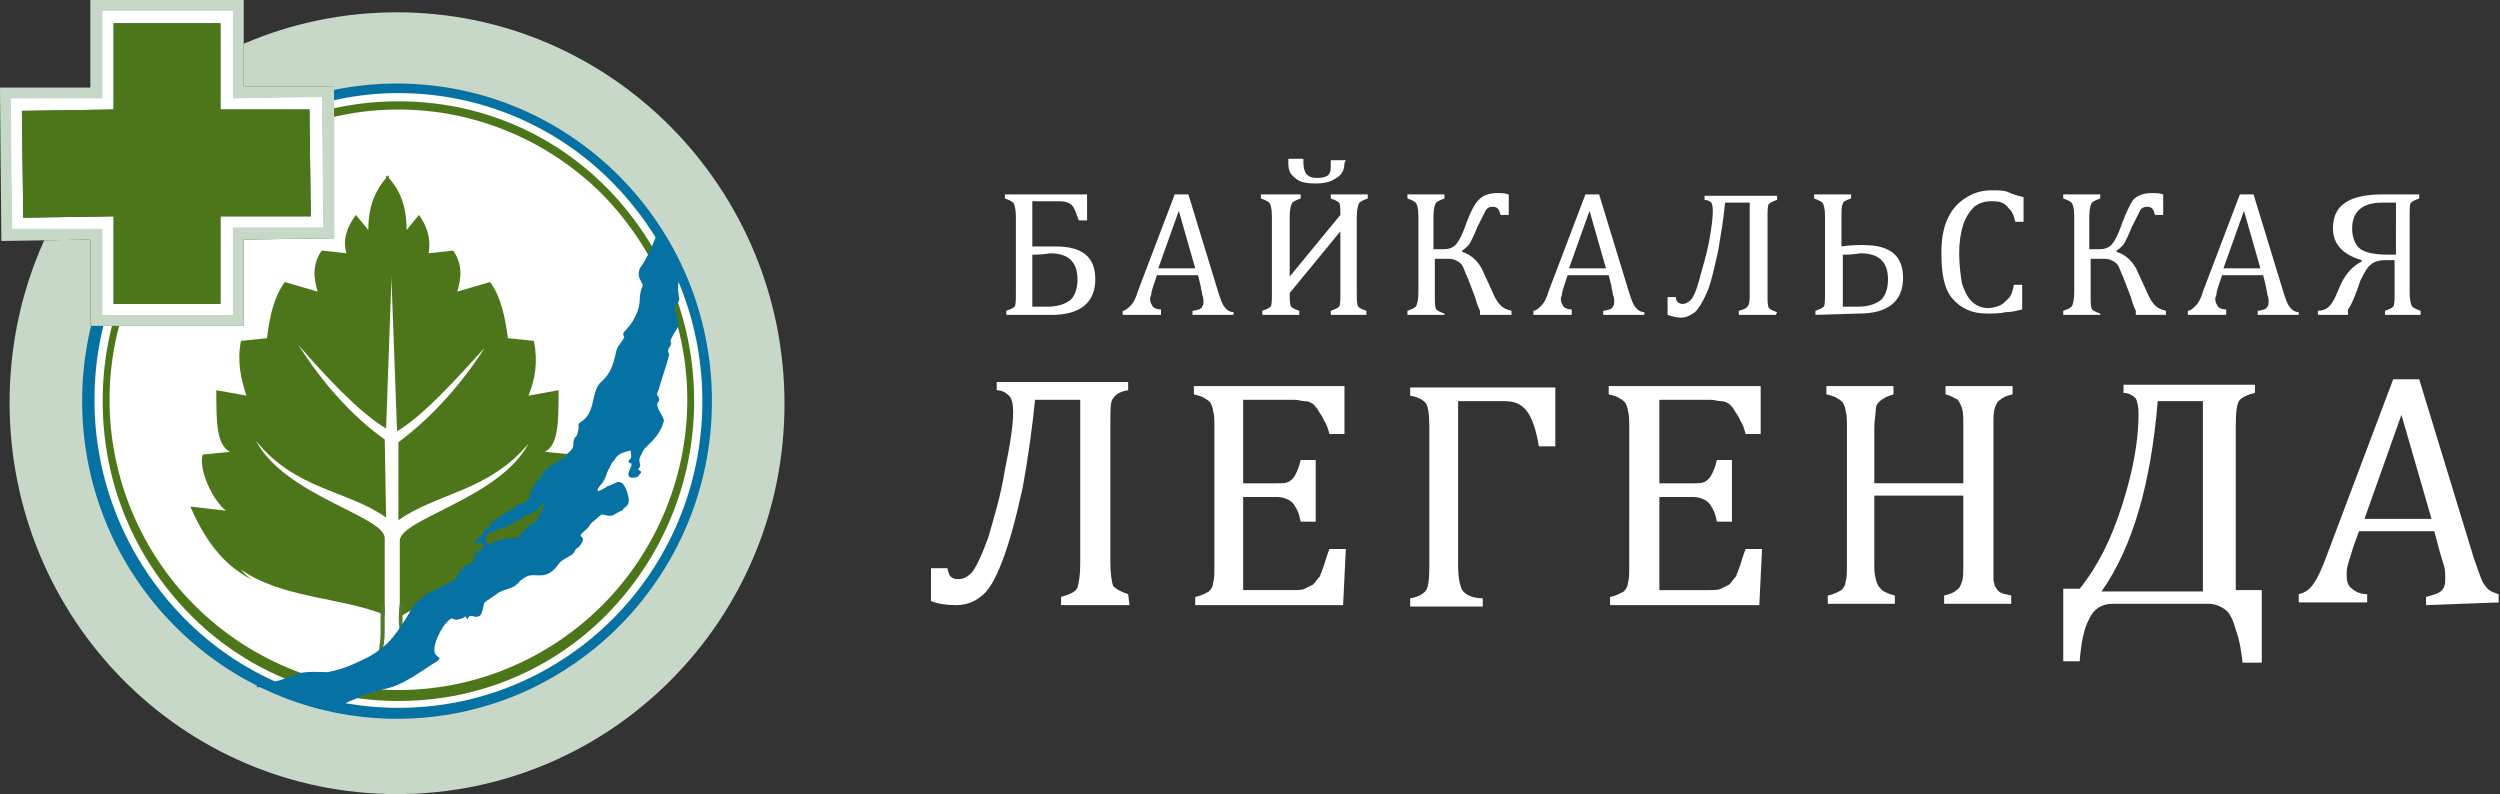
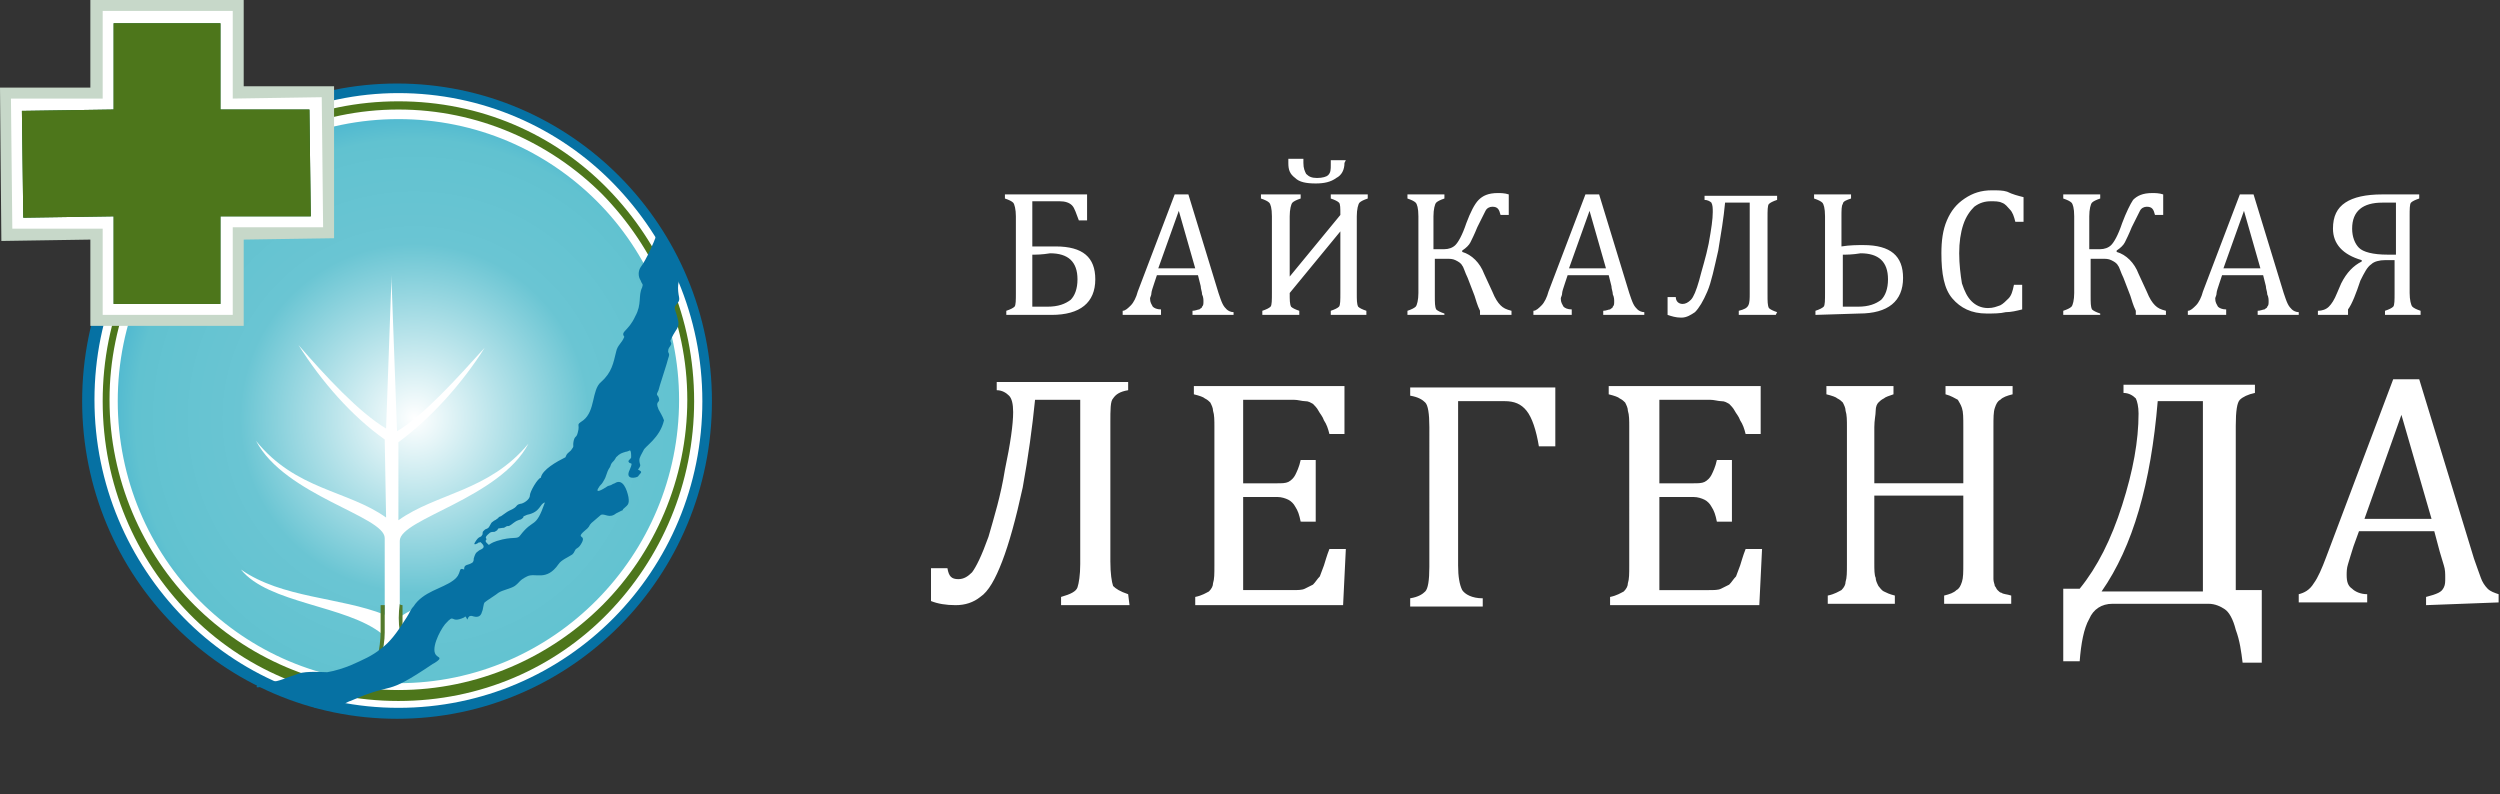
<svg xmlns="http://www.w3.org/2000/svg" version="1.1" id="Слой_1" x="0px" y="0px" viewBox="0 0 182.6 58" style="enable-background:new 0 0 182.6 58;" xml:space="preserve">
  <rect x="0" y="0" width="182.6" height="58" fill="#333333" stroke="none" />
  <style type="text/css"> .st0{fill:#FFFFFF;} .st1{fill-rule:evenodd;clip-rule:evenodd;fill:#C7D8C9;} .st2{fill-rule:evenodd;clip-rule:evenodd;fill:#FFFFFF;} .st3{fill-rule:evenodd;clip-rule:evenodd;fill:#0671A3;} .st4{fill-rule:evenodd;clip-rule:evenodd;fill:url(#SVGID_1_);} .st5{fill:#4D761B;} .st6{fill-rule:evenodd;clip-rule:evenodd;fill:#0D5F30;} .st7{fill-rule:evenodd;clip-rule:evenodd;fill:#EDF7F9;} .st8{fill-rule:evenodd;clip-rule:evenodd;fill:#4D761B;} .st9{fill:#537A2C;} </style>
  <path class="st0" d="M73.5,23v-0.3c0.3-0.1,0.5-0.2,0.6-0.3c0.1-0.1,0.1-0.5,0.1-1v-5.6c0-0.5-0.1-0.9-0.2-1 c-0.1-0.1-0.3-0.2-0.6-0.3v-0.3h6v1.9h-0.6c-0.2-0.5-0.3-0.9-0.5-1.1c-0.2-0.2-0.5-0.3-0.9-0.3h-2v3.3C76,18,76.6,18,77.1,18 c2,0,2.9,0.8,2.9,2.4c0,1.7-1.1,2.6-3.2,2.6L73.5,23L73.5,23z M75.4,18.6v3.8c0.3,0,0.7,0,1.1,0c0.8,0,1.3-0.2,1.7-0.5 c0.3-0.3,0.5-0.8,0.5-1.5c0-1.3-0.7-1.9-2-1.9C76.1,18.6,75.7,18.6,75.4,18.6L75.4,18.6z M87.1,23v-0.3c0.2,0,0.4-0.1,0.5-0.1 c0.1-0.1,0.2-0.1,0.2-0.2c0.1-0.1,0.1-0.2,0.1-0.4c0-0.1,0-0.3-0.1-0.5c0-0.2-0.1-0.4-0.1-0.6l-0.2-0.8h-3l-0.2,0.6 c-0.1,0.3-0.2,0.6-0.2,0.7c0,0.2-0.1,0.3-0.1,0.4c0,0.3,0.1,0.4,0.2,0.6c0.1,0.1,0.3,0.2,0.6,0.2V23H82v-0.3c0.2,0,0.4-0.2,0.6-0.4 c0.2-0.2,0.4-0.6,0.5-1l2.7-7.1h1l2.2,7.2c0.1,0.3,0.2,0.6,0.3,0.8c0.1,0.2,0.2,0.3,0.3,0.4c0.1,0.1,0.3,0.2,0.5,0.2V23L87.1,23 L87.1,23z M84.6,19.6h2.7l-1.2-4.2C86.1,15.4,84.6,19.6,84.6,19.6z M97.2,23v-0.3c0.3-0.1,0.5-0.2,0.6-0.3c0.1-0.1,0.1-0.5,0.1-1 v-2.8c0-0.9,0-1.5,0-1.7h0l-3.7,4.5c0,0.5,0,0.8,0.1,1c0.1,0.1,0.3,0.2,0.6,0.3V23h-2.7v-0.3c0.3-0.1,0.5-0.2,0.6-0.3 c0.1-0.1,0.1-0.5,0.1-1v-5.6c0-0.6-0.1-0.9-0.2-1c-0.1-0.1-0.3-0.2-0.6-0.3v-0.3H95v0.3c-0.3,0.1-0.5,0.2-0.6,0.3 c-0.1,0.1-0.2,0.5-0.2,1v2.8c0,0.6,0,1.2,0,1.6h0l3.7-4.5c0-0.5,0-0.8-0.1-0.9c-0.1-0.1-0.3-0.2-0.6-0.3v-0.3h2.7v0.3 c-0.3,0.1-0.5,0.2-0.6,0.3c-0.1,0.1-0.2,0.5-0.2,1v5.6c0,0.5,0,0.8,0.1,1c0.1,0.1,0.3,0.2,0.6,0.3V23L97.2,23L97.2,23z M98.2,11.9 c0,0.5-0.2,0.9-0.6,1.1c-0.4,0.3-0.9,0.4-1.5,0.4c-0.7,0-1.2-0.1-1.5-0.4c-0.4-0.3-0.5-0.6-0.5-1.1v-0.3h1.1v0.3 c0,0.4,0.1,0.6,0.2,0.8c0.2,0.2,0.4,0.3,0.8,0.3c0.4,0,0.7-0.1,0.8-0.2c0.2-0.2,0.2-0.4,0.2-0.8v-0.3h1.1L98.2,11.9L98.2,11.9z M108.1,23v-0.3c-0.2-0.4-0.3-0.8-0.4-1.1l-0.5-1.3c-0.2-0.4-0.3-0.8-0.4-0.9c-0.1-0.2-0.3-0.3-0.5-0.4c-0.2-0.1-0.4-0.1-0.7-0.1 h-0.8v2.7c0,0.5,0,0.8,0.1,1c0.1,0.1,0.3,0.2,0.6,0.3V23h-2.7v-0.3c0.3-0.1,0.5-0.2,0.6-0.3c0.1-0.1,0.2-0.5,0.2-1v-5.6 c0-0.6-0.1-0.9-0.2-1c-0.1-0.1-0.3-0.2-0.6-0.3v-0.3h2.7v0.3c-0.3,0.1-0.5,0.2-0.6,0.3c-0.1,0.1-0.2,0.5-0.2,1v2.4h0.8 c0.3,0,0.6-0.1,0.8-0.3c0.2-0.2,0.5-0.7,0.8-1.6c0.3-0.8,0.6-1.4,0.9-1.7c0.3-0.3,0.7-0.5,1.4-0.5c0.2,0,0.5,0,0.8,0.1v1.5h-0.6 c-0.1-0.4-0.2-0.6-0.6-0.6c-0.2,0-0.4,0.1-0.5,0.3c-0.1,0.2-0.3,0.6-0.6,1.2c-0.2,0.5-0.4,0.9-0.5,1.1c-0.1,0.2-0.3,0.4-0.6,0.6v0.1 c0.7,0.2,1.3,0.8,1.6,1.6l0.6,1.3c0.2,0.5,0.4,0.8,0.6,1c0.2,0.2,0.4,0.3,0.8,0.4V23L108.1,23L108.1,23z M117.1,23v-0.3 c0.2,0,0.4-0.1,0.5-0.1c0.1-0.1,0.2-0.1,0.2-0.2c0.1-0.1,0.1-0.2,0.1-0.4c0-0.1,0-0.3-0.1-0.5c0-0.2-0.1-0.4-0.1-0.6l-0.2-0.8h-3 l-0.2,0.6c-0.1,0.3-0.2,0.6-0.2,0.7c0,0.2-0.1,0.3-0.1,0.4c0,0.3,0.1,0.4,0.2,0.6c0.1,0.1,0.3,0.2,0.6,0.2V23H112v-0.3 c0.2,0,0.4-0.2,0.6-0.4c0.2-0.2,0.4-0.6,0.5-1l2.7-7.1h1l2.2,7.2c0.1,0.3,0.2,0.6,0.3,0.8c0.1,0.2,0.2,0.3,0.3,0.4 c0.1,0.1,0.3,0.2,0.5,0.2V23L117.1,23L117.1,23z M114.6,19.6h2.7l-1.2-4.2L114.6,19.6z M129.7,23H127v-0.3c0.4-0.1,0.6-0.2,0.7-0.4 c0.1-0.2,0.1-0.5,0.1-0.9v-6.6H126c-0.1,1.1-0.3,2.3-0.5,3.5c-0.3,1.3-0.5,2.3-0.8,3c-0.3,0.7-0.6,1.2-0.9,1.5 c-0.3,0.2-0.6,0.4-1,0.4c-0.4,0-0.7-0.1-1-0.2v-1.3h0.6c0,0.3,0.2,0.5,0.5,0.5c0.2,0,0.4-0.1,0.6-0.3c0.2-0.2,0.4-0.7,0.6-1.4 c0.2-0.8,0.5-1.7,0.7-2.7c0.2-1.1,0.3-1.8,0.3-2.3c0-0.3,0-0.5-0.1-0.7c-0.1-0.1-0.3-0.2-0.5-0.2v-0.3h5.3v0.3 c-0.3,0.1-0.5,0.2-0.6,0.3c-0.1,0.1-0.1,0.5-0.1,1v5.6c0,0.5,0,0.8,0.1,1c0.1,0.1,0.3,0.2,0.6,0.3L129.7,23L129.7,23z M132.6,23 v-0.3c0.3-0.1,0.5-0.2,0.6-0.3c0.1-0.1,0.1-0.5,0.1-1v-5.6c0-0.6-0.1-0.9-0.2-1c-0.1-0.1-0.3-0.2-0.6-0.3v-0.3h2.7v0.3 c-0.3,0.1-0.6,0.2-0.6,0.4c-0.1,0.1-0.1,0.5-0.1,0.9v2.2c0.6-0.1,1.2-0.1,1.6-0.1c2,0,2.9,0.8,2.9,2.4c0,1.7-1.1,2.6-3.2,2.6 L132.6,23L132.6,23z M134.6,18.6v3.8c0.3,0,0.7,0,1.1,0c0.8,0,1.3-0.2,1.7-0.5c0.3-0.3,0.5-0.8,0.5-1.5c0-1.3-0.7-1.9-2-1.9 C135.3,18.6,134.9,18.6,134.6,18.6L134.6,18.6z M147.8,14.4v1.8h-0.6c-0.1-0.4-0.2-0.7-0.4-0.9c-0.2-0.2-0.3-0.4-0.6-0.5 c-0.2-0.1-0.5-0.1-0.8-0.1c-0.4,0-0.8,0.1-1.2,0.4c-0.3,0.3-0.6,0.7-0.8,1.3c-0.2,0.6-0.3,1.3-0.3,2.1c0,0.8,0.1,1.6,0.2,2.2 c0.2,0.6,0.4,1,0.7,1.3c0.3,0.3,0.7,0.5,1.2,0.5c0.4,0,0.6-0.1,0.9-0.2c0.2-0.1,0.4-0.3,0.6-0.5c0.2-0.2,0.3-0.5,0.4-1h0.6v1.8 c-0.4,0.1-0.8,0.2-1.2,0.2c-0.4,0.1-0.9,0.1-1.4,0.1c-1.1,0-1.9-0.4-2.5-1.1c-0.6-0.7-0.8-1.8-0.8-3.3c0-0.9,0.1-1.7,0.4-2.4 c0.3-0.7,0.7-1.2,1.3-1.6c0.6-0.4,1.2-0.6,2-0.6c0.4,0,0.8,0,1.1,0.1C147,14.2,147.4,14.3,147.8,14.4L147.8,14.4z M156,23v-0.3 c-0.2-0.4-0.3-0.8-0.4-1.1l-0.5-1.3c-0.2-0.4-0.3-0.8-0.4-0.9c-0.1-0.2-0.3-0.3-0.5-0.4c-0.2-0.1-0.4-0.1-0.7-0.1h-0.8v2.7 c0,0.5,0,0.8,0.1,1c0.1,0.1,0.3,0.2,0.6,0.3V23h-2.7v-0.3c0.3-0.1,0.5-0.2,0.6-0.3c0.1-0.1,0.2-0.5,0.2-1v-5.6c0-0.6-0.1-0.9-0.2-1 c-0.1-0.1-0.3-0.2-0.6-0.3v-0.3h2.7v0.3c-0.3,0.1-0.5,0.2-0.6,0.3c-0.1,0.1-0.2,0.5-0.2,1v2.4h0.8c0.3,0,0.6-0.1,0.8-0.3 c0.2-0.2,0.5-0.7,0.8-1.6c0.3-0.8,0.6-1.4,0.8-1.7c0.3-0.3,0.7-0.5,1.4-0.5c0.2,0,0.5,0,0.8,0.1v1.5h-0.6c-0.1-0.4-0.2-0.6-0.6-0.6 c-0.2,0-0.4,0.1-0.5,0.3c-0.1,0.2-0.3,0.6-0.6,1.2c-0.2,0.5-0.4,0.9-0.5,1.1s-0.3,0.4-0.6,0.6v0.1c0.7,0.2,1.3,0.8,1.6,1.6l0.6,1.3 c0.2,0.5,0.4,0.8,0.6,1c0.2,0.2,0.4,0.3,0.8,0.4V23L156,23L156,23z M164.9,23v-0.3c0.2,0,0.4-0.1,0.5-0.1c0.1-0.1,0.2-0.1,0.2-0.2 c0.1-0.1,0.1-0.2,0.1-0.4c0-0.1,0-0.3-0.1-0.5c0-0.2-0.1-0.4-0.1-0.6l-0.2-0.8h-3l-0.2,0.6c-0.1,0.3-0.2,0.6-0.2,0.7 c0,0.2-0.1,0.3-0.1,0.4c0,0.3,0.1,0.4,0.2,0.6c0.1,0.1,0.3,0.2,0.6,0.2V23h-2.8v-0.3c0.2,0,0.4-0.2,0.6-0.4c0.2-0.2,0.4-0.6,0.5-1 l2.7-7.1h1l2.2,7.2c0.1,0.3,0.2,0.6,0.3,0.8c0.1,0.2,0.2,0.3,0.3,0.4c0.1,0.1,0.3,0.2,0.5,0.2V23L164.9,23L164.9,23z M162.4,19.6 h2.7l-1.2-4.2L162.4,19.6z M174.2,23v-0.3c0.3-0.1,0.5-0.2,0.6-0.3c0.1-0.1,0.1-0.5,0.1-1v-2.4h-0.7c-0.4,0-0.8,0.1-1,0.3 c-0.3,0.2-0.5,0.6-0.8,1.2c-0.3,0.9-0.6,1.7-0.9,2.1V23h-2.2v-0.3c0.3,0,0.6-0.1,0.8-0.3c0.2-0.2,0.4-0.5,0.6-1l0.3-0.7 c0.4-0.8,0.9-1.3,1.5-1.6V19c-1.4-0.4-2.1-1.2-2.1-2.3c0-0.9,0.3-1.5,0.9-1.9c0.6-0.4,1.5-0.6,2.7-0.6h2.7v0.3 c-0.3,0.1-0.5,0.2-0.6,0.3c-0.1,0.1-0.1,0.5-0.1,1v5.6c0,0.5,0.1,0.9,0.2,1c0.1,0.1,0.3,0.2,0.6,0.3V23L174.2,23L174.2,23z M174.9,14.8c-0.3,0-0.6,0-0.9,0c-1.4,0-2.2,0.6-2.2,1.9c0,0.6,0.2,1.1,0.5,1.4c0.3,0.3,1,0.5,2.1,0.5h0.6V14.8z" />
  <path class="st0" d="M82.5,44.2h-5v-0.6c0.7-0.2,1.1-0.4,1.2-0.7c0.1-0.3,0.2-0.9,0.2-1.7v-12h-3.3c-0.2,2-0.5,4.2-0.9,6.4 c-0.5,2.3-1,4.1-1.5,5.4c-0.5,1.3-1,2.2-1.6,2.6c-0.5,0.4-1.1,0.6-1.8,0.6c-0.7,0-1.3-0.1-1.8-0.3v-2.4h1.2c0.1,0.6,0.3,0.8,0.8,0.8 c0.4,0,0.7-0.2,1-0.5c0.3-0.4,0.7-1.2,1.2-2.6c0.4-1.4,0.9-3,1.2-4.9c0.4-1.9,0.6-3.3,0.6-4.2c0-0.6-0.1-1-0.3-1.2 c-0.2-0.2-0.5-0.4-0.9-0.4v-0.6h9.6v0.6c-0.6,0.1-0.9,0.3-1.1,0.6c-0.2,0.2-0.2,0.8-0.2,1.8v10.1c0,0.9,0.1,1.5,0.2,1.8 c0.2,0.2,0.5,0.4,1.1,0.6L82.5,44.2L82.5,44.2z M98.2,28.2v3.5h-1.1c-0.1-0.4-0.2-0.7-0.4-1c-0.1-0.3-0.3-0.5-0.4-0.7 s-0.3-0.4-0.4-0.5c-0.2-0.1-0.3-0.2-0.6-0.2c-0.2,0-0.5-0.1-0.8-0.1h-3.7v6.1h2.5c0.3,0,0.6,0,0.8-0.1c0.2-0.1,0.4-0.3,0.5-0.5 c0.1-0.2,0.3-0.6,0.4-1.1h1.1v4.5H95c-0.1-0.5-0.2-0.8-0.4-1.1c-0.1-0.2-0.3-0.4-0.5-0.5c-0.2-0.1-0.5-0.2-0.8-0.2h-2.5v6.8h3.6 c0.4,0,0.7,0,0.9-0.1c0.2-0.1,0.4-0.2,0.6-0.3c0.2-0.2,0.3-0.4,0.5-0.6c0.1-0.3,0.2-0.5,0.3-0.8c0.1-0.3,0.2-0.7,0.4-1.2h1.2 l-0.2,4.1H87.3v-0.6c0.5-0.1,0.8-0.3,1-0.4c0.2-0.2,0.3-0.4,0.3-0.6c0.1-0.3,0.1-0.7,0.1-1.3V31.2c0-0.5,0-0.9-0.1-1.2 c0-0.2-0.1-0.4-0.2-0.6c-0.1-0.1-0.2-0.2-0.4-0.3c-0.1-0.1-0.4-0.2-0.8-0.3v-0.6L98.2,28.2L98.2,28.2z M112.4,32.6 c-0.2-1.2-0.5-2.1-0.9-2.6c-0.4-0.5-0.9-0.7-1.6-0.7h-3.4v12c0,0.8,0.1,1.4,0.3,1.8c0.2,0.3,0.7,0.6,1.5,0.6v0.6h-5.3v-0.6 c0.6-0.1,0.9-0.3,1.1-0.5c0.2-0.2,0.3-0.8,0.3-1.8V31.2c0-1-0.1-1.6-0.3-1.8c-0.2-0.2-0.5-0.4-1.1-0.5v-0.6h10.6v4.3H112.4 L112.4,32.6z M128.6,28.2v3.5h-1.1c-0.1-0.4-0.2-0.7-0.4-1c-0.1-0.3-0.3-0.5-0.4-0.7c-0.1-0.2-0.3-0.4-0.4-0.5 c-0.2-0.1-0.3-0.2-0.6-0.2c-0.2,0-0.5-0.1-0.8-0.1h-3.7v6.1h2.5c0.3,0,0.6,0,0.8-0.1c0.2-0.1,0.4-0.3,0.5-0.5 c0.1-0.2,0.3-0.6,0.4-1.1h1.1v4.5h-1.1c-0.1-0.5-0.2-0.8-0.4-1.1c-0.1-0.2-0.3-0.4-0.5-0.5c-0.2-0.1-0.5-0.2-0.8-0.2h-2.5v6.8h3.6 c0.4,0,0.7,0,0.9-0.1c0.2-0.1,0.4-0.2,0.6-0.3c0.2-0.2,0.3-0.4,0.5-0.6c0.1-0.3,0.2-0.5,0.3-0.8c0.1-0.3,0.2-0.7,0.4-1.2h1.2 l-0.2,4.1h-10.9v-0.6c0.5-0.1,0.8-0.3,1-0.4c0.2-0.2,0.3-0.4,0.3-0.6c0.1-0.3,0.1-0.7,0.1-1.3V31.2c0-0.5,0-0.9-0.1-1.2 c0-0.2-0.1-0.4-0.2-0.6c-0.1-0.1-0.2-0.2-0.4-0.3c-0.1-0.1-0.4-0.2-0.8-0.3v-0.6L128.6,28.2L128.6,28.2z M145.6,41.3 c0,0.5,0,0.8,0,1c0,0.2,0.1,0.4,0.1,0.5c0.1,0.1,0.1,0.2,0.2,0.3c0.1,0.1,0.2,0.2,0.3,0.2c0.1,0.1,0.4,0.1,0.7,0.2v0.6H142v-0.6 c0.4-0.1,0.7-0.2,0.9-0.4c0.2-0.1,0.3-0.3,0.4-0.6c0.1-0.3,0.1-0.7,0.1-1.4v-4.9h-6.5v4.9c0,0.5,0,0.9,0.1,1.1 c0,0.2,0.1,0.4,0.2,0.6c0.1,0.1,0.2,0.3,0.4,0.4c0.2,0.1,0.4,0.2,0.8,0.3v0.6h-4.9v-0.6c0.5-0.1,0.8-0.3,1-0.4 c0.2-0.2,0.3-0.4,0.3-0.6c0.1-0.3,0.1-0.7,0.1-1.3V31.2c0-0.5,0-0.9-0.1-1.2c0-0.2-0.1-0.4-0.2-0.6c-0.1-0.1-0.2-0.2-0.4-0.3 c-0.1-0.1-0.4-0.2-0.8-0.3v-0.6h4.9v0.6c-0.3,0.1-0.6,0.2-0.7,0.3c-0.2,0.1-0.3,0.2-0.4,0.3c-0.1,0.1-0.2,0.3-0.2,0.6 c0,0.3-0.1,0.7-0.1,1.2v4.1h6.5v-4.1c0-0.7,0-1.1-0.1-1.4c-0.1-0.3-0.2-0.4-0.3-0.6c-0.2-0.1-0.5-0.3-0.9-0.4v-0.6h4.9v0.6 c-0.4,0.1-0.7,0.2-0.9,0.4c-0.2,0.1-0.3,0.3-0.4,0.6c-0.1,0.3-0.1,0.7-0.1,1.4V41.3L145.6,41.3z M163.8,48.4 c-0.1-0.8-0.2-1.6-0.5-2.4c-0.2-0.8-0.5-1.3-0.8-1.5c-0.3-0.2-0.7-0.4-1.2-0.4h-7c-0.8,0-1.4,0.4-1.7,1.1c-0.4,0.7-0.6,1.8-0.7,3.1 h-1.2v-5.3h1.2c1.3-1.6,2.3-3.6,3.1-6.1c0.8-2.5,1.2-4.7,1.2-6.7c0-0.5-0.1-0.9-0.2-1.1c-0.2-0.2-0.5-0.4-0.9-0.4v-0.6h9.6v0.6 c-0.5,0.1-0.9,0.3-1.1,0.5c-0.2,0.2-0.3,0.8-0.3,1.9v12h1.9v5.3L163.8,48.4L163.8,48.4z M160.9,29.3h-3.3c-0.5,6-1.8,10.6-4.1,13.9 h7.4V29.3z M177.2,44.2v-0.6c0.4-0.1,0.7-0.2,0.9-0.3c0.2-0.1,0.3-0.2,0.4-0.4c0.1-0.2,0.1-0.4,0.1-0.7c0-0.3,0-0.6-0.1-0.9 c-0.1-0.3-0.2-0.7-0.3-1l-0.4-1.5h-5.5l-0.4,1.1c-0.2,0.6-0.3,1-0.4,1.3c-0.1,0.3-0.1,0.6-0.1,0.8c0,0.5,0.1,0.8,0.4,1 c0.2,0.2,0.6,0.4,1.1,0.4v0.6h-5v-0.6c0.4-0.1,0.8-0.3,1.1-0.8c0.3-0.4,0.6-1.1,0.9-1.9l4.9-13h1.9l4,13.1c0.2,0.6,0.4,1.1,0.5,1.4 c0.1,0.3,0.3,0.6,0.5,0.8c0.2,0.2,0.5,0.3,0.8,0.4v0.6L177.2,44.2L177.2,44.2z M172.7,37.9h4.9l-2.2-7.6L172.7,37.9L172.7,37.9z" />
-   <path class="st1" d="M29,0.9c15.6,0,28.3,12.8,28.3,28.6S44.6,58,29,58C13.3,58,0.7,45.2,0.7,29.4C0.7,13.6,13.3,0.9,29,0.9z M29,6.7c12.4,0,22.5,10.2,22.5,22.7S41.4,52.1,29,52.1S6.5,41.9,6.5,29.4C6.5,16.9,16.6,6.7,29,6.7z" />
  <path class="st2" d="M29,6.4c12.4,0,22.5,10.2,22.5,22.7S41.4,51.9,29,51.9S6.4,41.7,6.4,29.2S16.5,6.4,29,6.4z" />
  <path class="st3" d="M29,6.1c12.7,0,23,10.4,23,23.2S41.7,52.5,29,52.5S6,42.1,6,29.3C6,16.5,16.3,6.1,29,6.1z" />
  <radialGradient id="SVGID_1_" cx="19660.834" cy="-22192.512" r="252.985" gradientTransform="matrix(0.12 0 0 -0.12 -2329.038 -2632.569)" gradientUnits="userSpaceOnUse">
    <stop offset="0" style="stop-color:#FFFFFF" />
    <stop offset="0.42" style="stop-color:#6AC5D3" />
    <stop offset="0.671" style="stop-color:#61C2D0" />
    <stop offset="1" style="stop-color:#008DD2" />
  </radialGradient>
  <path class="st4" d="M29.1,7.7c11.8,0,21.3,9.6,21.3,21.5s-9.6,21.5-21.3,21.5S7.8,41.2,7.8,29.3S17.3,7.7,29.1,7.7 C29.1,7.7,29.1,7.7,29.1,7.7z" />
  <path class="st0" d="M29.1,6.8c6.1,0,11.7,2.5,15.7,6.6c4,4.1,6.5,9.7,6.5,15.9c0,12.4-9.9,22.4-22.2,22.4c-6.1,0-11.7-2.5-15.7-6.6 c-4-4.1-6.5-9.7-6.5-15.9s2.5-11.8,6.5-15.9C17.4,9.4,23,6.8,29.1,6.8z M43.6,14.7c-3.7-3.7-8.8-6-14.5-6s-10.8,2.3-14.5,6 s-6,8.9-6,14.6c0,5.7,2.3,10.9,6,14.6c3.7,3.7,8.8,6,14.5,6c11.3,0,20.5-9.3,20.5-20.7C49.6,23.6,47.3,18.4,43.6,14.7z" />
-   <path class="st2" d="M29.1,7.7c11.8,0,21.3,9.6,21.3,21.5s-9.6,21.5-21.3,21.5S7.8,41.2,7.8,29.3S17.3,7.7,29.1,7.7z" />
  <path class="st5" d="M29.1,7.4c6,0,11.4,2.4,15.3,6.4s6.3,9.4,6.3,15.5c0,6-2.4,11.5-6.3,15.5s-9.3,6.4-15.3,6.4 c-6,0-11.4-2.4-15.3-6.4s-6.3-9.4-6.3-15.5s2.4-11.5,6.3-15.5S23.1,7.4,29.1,7.4z M44,14.2C40.2,10.4,34.9,8,29.1,8 s-11.1,2.4-14.9,6.2s-6.2,9.2-6.2,15s2.4,11.2,6.2,15c3.8,3.8,9.1,6.2,14.9,6.2c5.8,0,11.1-2.4,14.9-6.2c3.8-3.8,6.2-9.2,6.2-15 S47.8,18.1,44,14.2z" />
-   <polygon class="st6" points="6.6,0 17.8,0 17.8,6.3 24.4,6.3 24.4,17.4 17.8,17.5 17.8,23.8 6.6,23.8 6.6,17.5 0.1,17.6 0,6.4 6.6,6.4 " />
  <polygon class="st1" points="6.6,0 17.8,0 17.8,6.3 24.4,6.3 24.4,17.4 17.8,17.5 17.8,23.8 6.6,23.8 6.6,17.5 0.1,17.6 0,6.4 6.6,6.4 " />
-   <polygon class="st7" points="7.5,0.8 7.5,7.2 0.8,7.2 0.9,16.7 7.5,16.7 7.5,23 17,23 17,16.6 23.6,16.6 23.5,7.1 17,7.2 17,0.8 " />
  <polygon class="st2" points="7.5,0.8 7.5,7.2 0.8,7.2 0.9,16.7 7.5,16.7 7.5,23 17,23 17,16.6 23.6,16.6 23.5,7.1 17,7.2 17,0.8 " />
  <polygon class="st6" points="8.3,1.7 8.3,8 1.6,8.1 1.7,15.9 8.3,15.8 8.3,22.2 16.1,22.2 16.1,15.8 22.7,15.8 22.6,8 16.1,8 16.1,1.7 " />
  <polygon class="st8" points="8.3,1.7 8.3,8 1.6,8.1 1.7,15.9 8.3,15.8 8.3,22.2 16.1,22.2 16.1,15.8 22.7,15.8 22.6,8 16.1,8 16.1,1.7 " />
-   <path class="st8" d="M28.5,47L28.5,47L28.5,47L28.5,47c-0.8-3-8.1-3.3-10.7-5c-1.6-1-2.8-2.5-3.9-5l2.6,0.3c-1-0.8-2-3-1.7-4.1 l2-0.2c-1-0.5-1-2.2-1-4.5l2.2,0.4c-0.4-1.2-0.7-2.5-0.4-4l1.9-0.2c0.2-1.6,0.5-3,1.3-4.1l2.4,0.7c-0.3-1-0.4-2,0.3-3l1.8,0.2 c-0.3-1.1,0.1-2,0.7-2.8l0.9,1.1c0-1.4,0.3-2.6,1.3-3.8l0-0.2c0,0,0.1,0.1,0.1,0.1c0,0,0.1-0.1,0.1-0.1l0,0.2c1,1.1,1.3,2.4,1.3,3.8 l0.9-1.1c0.6,0.8,0.9,1.8,0.7,2.8l1.8-0.2c0.7,1,0.6,2,0.3,3l2.4-0.7c0.8,1.1,1.1,2.6,1.3,4.1l1.9,0.2c0.3,1.5,0.1,2.8-0.4,4 l2.2-0.4c0,2.3,0,4-1,4.5l2,0.2c0.3,1.1-0.7,3.2-1.7,4.1l1.3-1c-1.4,3.2-2.3,4.3-4.5,5.4C34.9,43,30.3,44,28.5,47L28.5,47L28.5,47z" />
  <path class="st2" d="M28.1,48.3c-0.1-0.9-0.1-1.7-0.2-2c-2.6-2.1-8.3-2.2-10.3-4.7c3,2.1,7.2,2,10.5,3.3l0-5.6 c0-1.6-7.3-3.1-9.4-7.1c2.9,3.6,6.7,3.6,9.5,5.6l-0.1-5.7c-2.4-1.7-4.6-4.2-6.3-6.9c2,2.3,4.4,4.9,6.4,6.1l0.4-11.2l0-0.5l0,0.1 l0-0.2l0,1.1l0.4,10.9c2-1.2,4.4-3.9,6.4-6.1c-1.7,2.7-4,5.2-6.3,6.9L29.1,38c2.8-2,6.6-2.1,9.5-5.6c-2.1,4-9.4,5.5-9.4,7.1l0,5.6 c0.8-0.8,5.8-2.4,9.9-4.4c-2,2.5-7.7,3.6-9.7,5.8c-0.1,0.2-0.1,1-0.2,1.9L28.1,48.3L28.1,48.3z" />
  <path class="st9" d="M28.1,44.2c0,0.7,0,1.3,0,2c0,0.6-0.1,1.2-0.3,1.8l-0.2-0.1c0.1-0.5,0.2-1.1,0.2-1.8c0-0.6,0-1.3,0-1.9 L28.1,44.2L28.1,44.2z" />
  <path class="st9" d="M29.4,44.2c0,0.7,0,1.3,0,1.9c0.1,0.6,0.2,1.2,0.5,1.7l-0.2,0.1c-0.3-0.6-0.4-1.2-0.5-1.8c-0.1-0.6-0.1-1.3,0-2 C29.2,44.2,29.4,44.2,29.4,44.2z" />
  <path class="st3" d="M47.9,17.3c-0.1,0.3-0.7,1.7-1.1,2.2c-0.2,0.3-0.2,0.7,0,1c0.1,0.3,0.2,0.2,0.1,0.5c-0.3,0.6,0,1.2-0.5,2.1 c-0.5,1.1-1.1,1.1-0.8,1.5c-0.2,0.5-0.5,0.6-0.6,1.1c-0.2,0.8-0.3,1.5-1.1,2.2c-0.7,0.6-0.4,2.1-1.3,2.8c-0.6,0.4-0.2,0.2-0.4,0.9 c-0.1,0.4-0.2,0.2-0.3,0.6c-0.1,0.5,0.1,0.3-0.2,0.7c-0.2,0.2-0.3,0.2-0.4,0.5c-0.6,0.3-1.7,0.9-1.8,1.5c-0.2,0-0.8,1-0.8,1.3 c0,0.3-0.5,0.6-0.7,0.6c-0.4,0.1-0.1,0.2-0.8,0.5c-0.2,0.1-0.3,0.2-0.6,0.4c-0.3,0.1-0.1,0.1-0.3,0.2c-0.1,0.1-0.2,0.1-0.3,0.2 c-0.2,0.1-0.2,0.4-0.4,0.5c-0.2,0.1-0.1,0-0.3,0.2c-0.1,0.1,0,0.2-0.1,0.3c-0.1,0.2-0.2,0-0.5,0.5c-0.2,0.3,0.2,0.1,0.3,0 c0,0.1,0,0,0.1,0l0.1,0.1c0.3,0.3,0,0.4-0.2,0.5c0,0,0,0,0,0c-0.3,0.2-0.3,0.3-0.4,0.6c0,0.1,0,0.2-0.1,0.3l-0.2,0.1 c-0.3,0.1-0.4,0.1-0.4,0.4c-0.5-0.2-0.1,0.3-0.8,0.8c-0.8,0.6-2.2,0.8-2.9,1.9c-0.2,0.2-0.3,0.5-0.5,0.8c-0.7,1.1-1.2,1.8-1.9,2.3 c-0.6,0.5-1.3,0.8-2.2,1.2c-0.5,0.2-1.1,0.4-1.7,0.5c-0.3,0-1.5-0.1-2.1,0.1c-0.5,0.2-0.9,0.3-1.1,0.4c-1.4,0.5-0.8-0.2-1.7,0.2 c-0.7,0.8,0.2,0.1,0.7,0.5c0.3,0.3,0.3,0.3,0.5,0.2c0.5,0,0.7-0.2,0.7,0.1c0,0.2,0,0.1,0.5,0.2c0.5,0.1,1.6,0.9,1.6,0.9 c0.2,0,1.4,0.2,1.8-0.1c0,0,0.7-0.4,0.8-0.4c3.4-1.5,2.3-0.2,6-2.7c0.2-0.1,0.5-0.3,0.5-0.4c0-0.1-0.1-0.1-0.2-0.2 c-0.5-0.4,0.2-1.8,0.6-2.3c0.8-0.9,0.3,0,1.4-0.5c0.1-0.1,0.1-0.1,0.2,0.1c0.1,0.2,0-0.3,0.4-0.2c0.3,0.1,0.6,0.1,0.7-0.3 c0.1-0.2,0.1-0.6,0.2-0.7c0.1-0.1,0.9-0.6,1-0.7c0.3-0.2,0.9-0.3,1.2-0.5c0.4-0.3,0.3-0.4,0.9-0.7c0.6-0.3,1.4,0.4,2.3-0.9 c0.2-0.3,0.7-0.5,1-0.7c0.1-0.1,0.1-0.1,0.2-0.3c0.1-0.2,0.2-0.1,0.4-0.4c0.6-0.9-0.6-0.3,0.5-1.2c0.2-0.2,0.1-0.2,0.3-0.4l0.7-0.6 c0.3-0.1,0.6,0.3,1.1-0.1c0.2-0.1,0.2-0.1,0.4-0.2c0.1,0,0.1-0.1,0.1-0.1c0.3-0.3,0.5-0.3,0.4-0.9c-0.1-0.5-0.4-1.4-1-1 c-0.3,0.1-0.1,0.1-0.5,0.2c-0.3,0.2-1.1,0.7-0.6,0c0.1-0.1,0.2-0.2,0.3-0.4c0.2-0.3,0.2-0.6,0.4-0.9c0.1-0.1,0.1-0.3,0.2-0.4 c0.1-0.1,0.2-0.2,0.3-0.4c0.3-0.3,0.4-0.3,0.7-0.4c0.1,0,0.3-0.1,0.3-0.1c0.1,0,0.1,0.3,0.1,0.5c0,0.1-0.2,0.2-0.2,0.3 c0.1,0.3,0.4-0.1,0.1,0.6c-0.4,0.8,0.5,0.6,0.6,0.5c0.2-0.3,0.4-0.3,0-0.5c0.3-0.4,0.1-0.3,0.1-0.7c0-0.2,0.2-0.5,0.3-0.7 c0.1-0.3,1.2-0.9,1.5-2.2c-0.1-0.3-0.3-0.6-0.4-0.8c-0.3-0.7,0.2-0.4,0-0.9c-0.1-0.2-0.2-0.1,0-0.5c0-0.1,0.7-2.2,0.7-2.3 c0.1-0.3,0.1-0.3,0-0.5c0-0.3,0.1-0.3,0.2-0.5c0.1-0.2-0.1-0.2,0-0.4c0.5-1.1,0.8-0.7,0.3-2.2c-0.1-0.4,0.4-0.4,0.3-0.9 c-0.1-0.5-0.2-1.4,0.4-1.6L47.9,17.3L47.9,17.3z M39.8,36.7c-0.7,2-0.8,1.1-1.8,2.4c-0.2,0.3-0.4,0.1-1.3,0.3 c-1.3,0.3-0.8,0.6-1.2,0.2c-0.1-0.2,0.1-0.1,0-0.3c-0.1-0.1,0.3-0.4,0.3-0.4c0.2-0.1,0.3,0,0.4-0.1c0.2-0.1,0.1-0.1,0.2-0.2 c0.6-0.1,0.3,0,0.5-0.1c0.3-0.2,0.1,0.1,0.6-0.3c0.4-0.3,0.5-0.2,0.6-0.3c0.3-0.2-0.1-0.1,0.4-0.3C39.5,37.4,39.4,36.8,39.8,36.7 L39.8,36.7z" />
</svg>